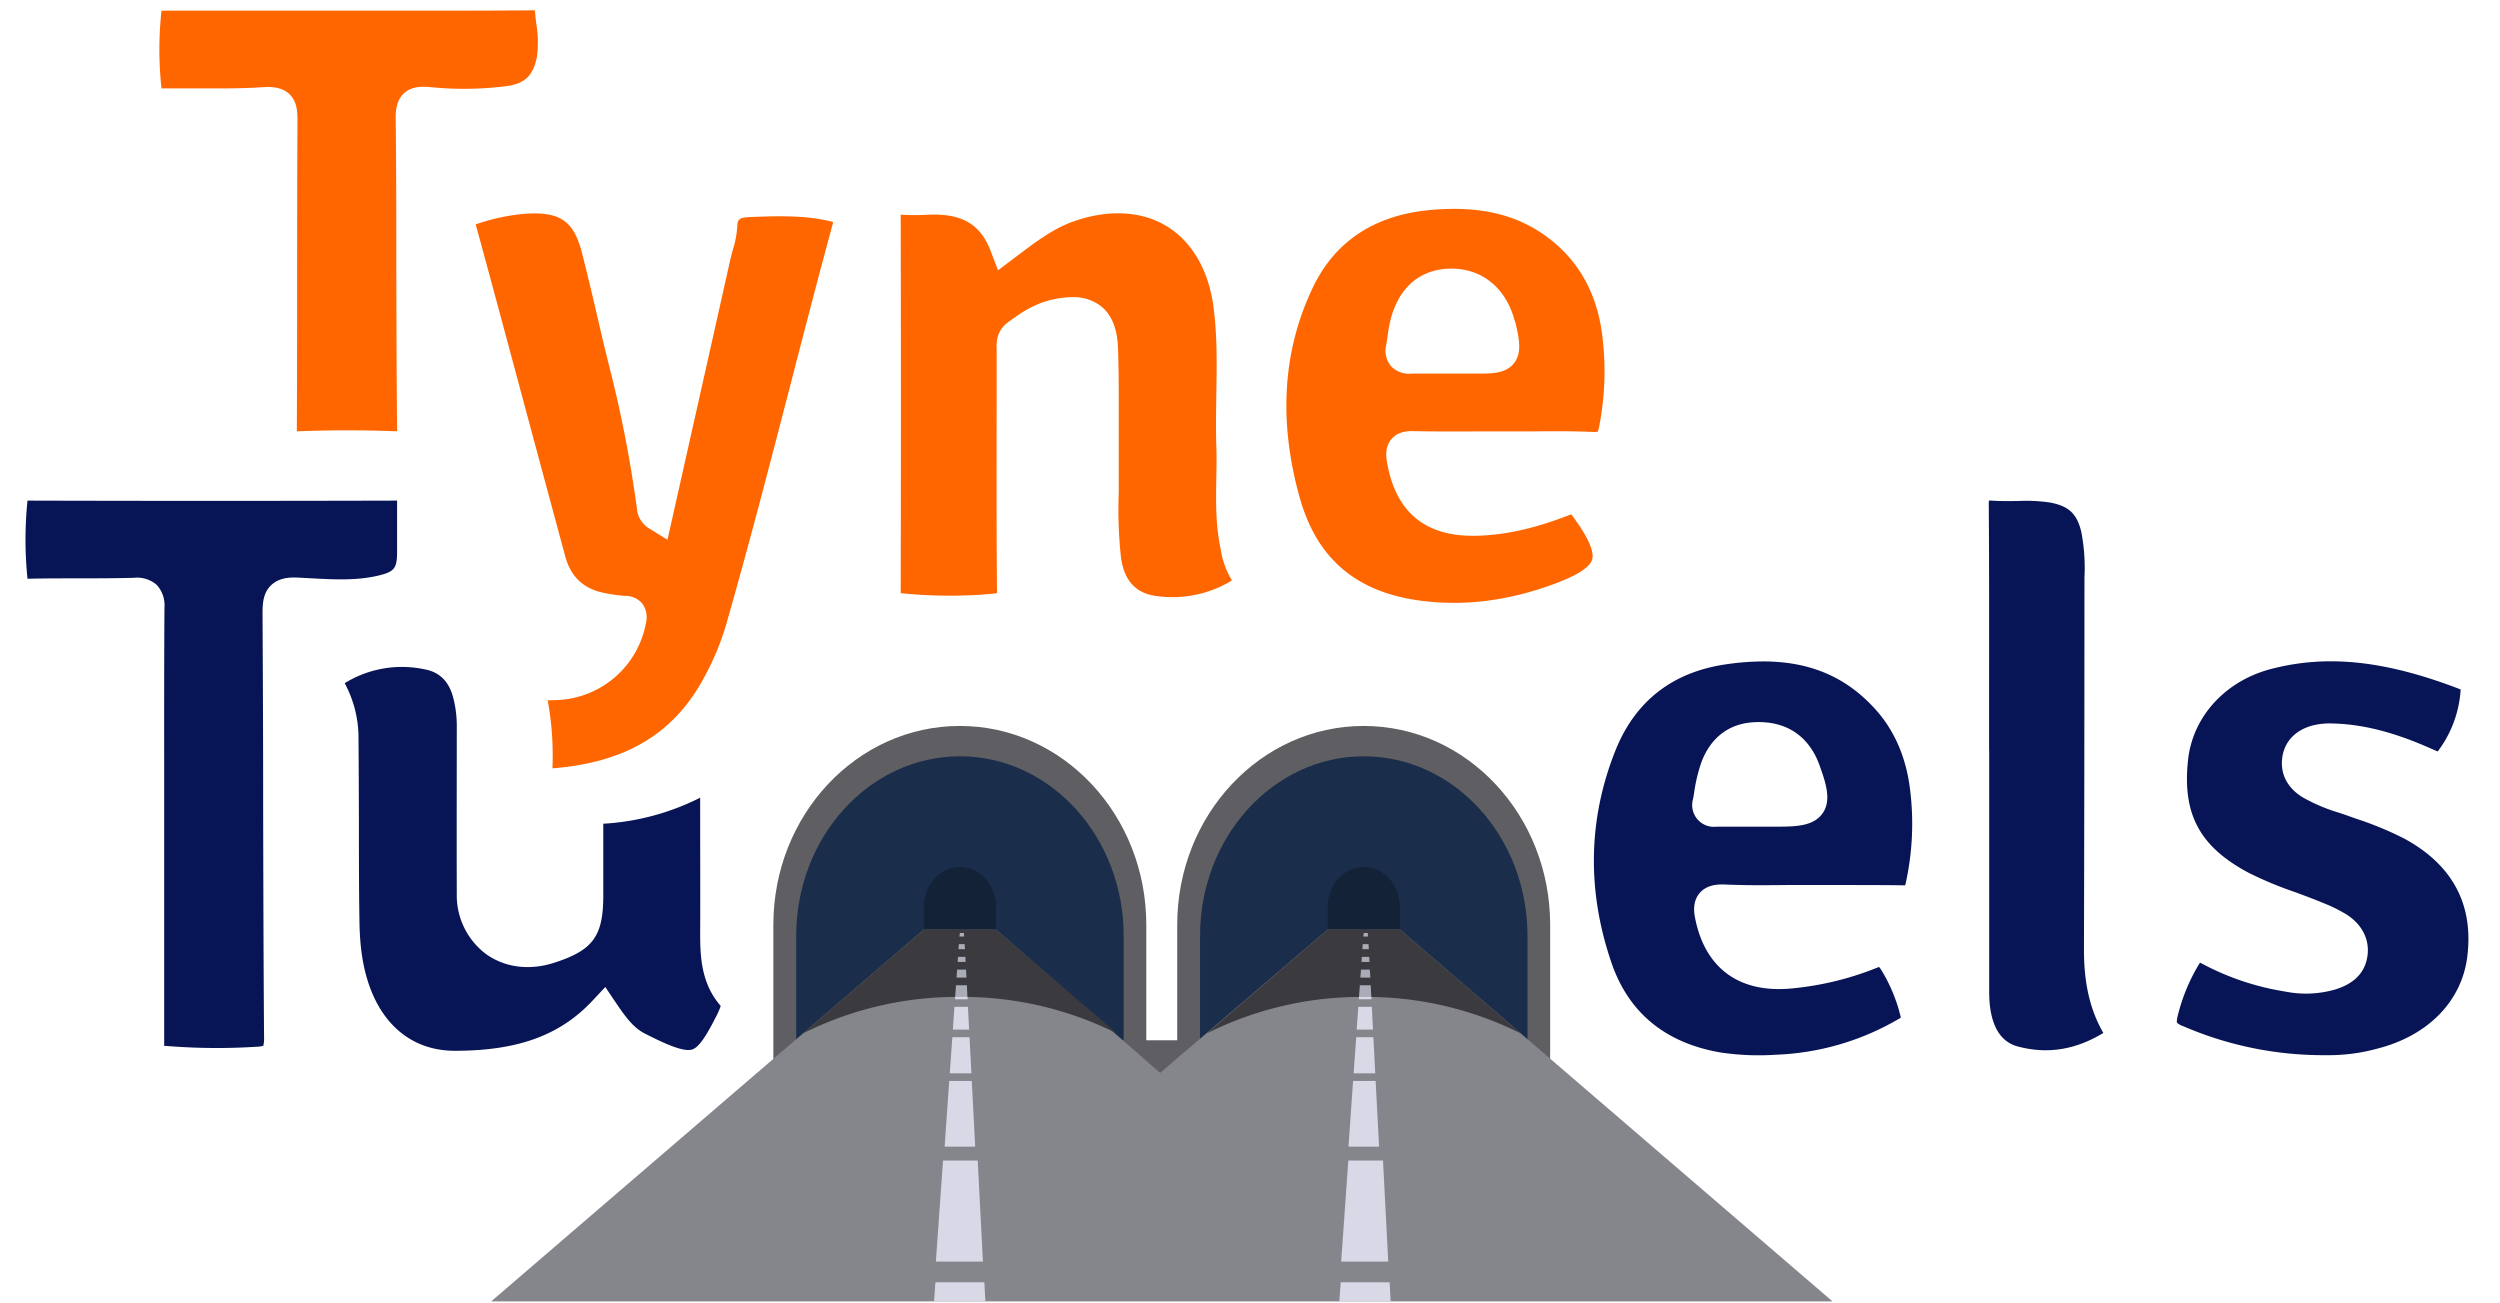
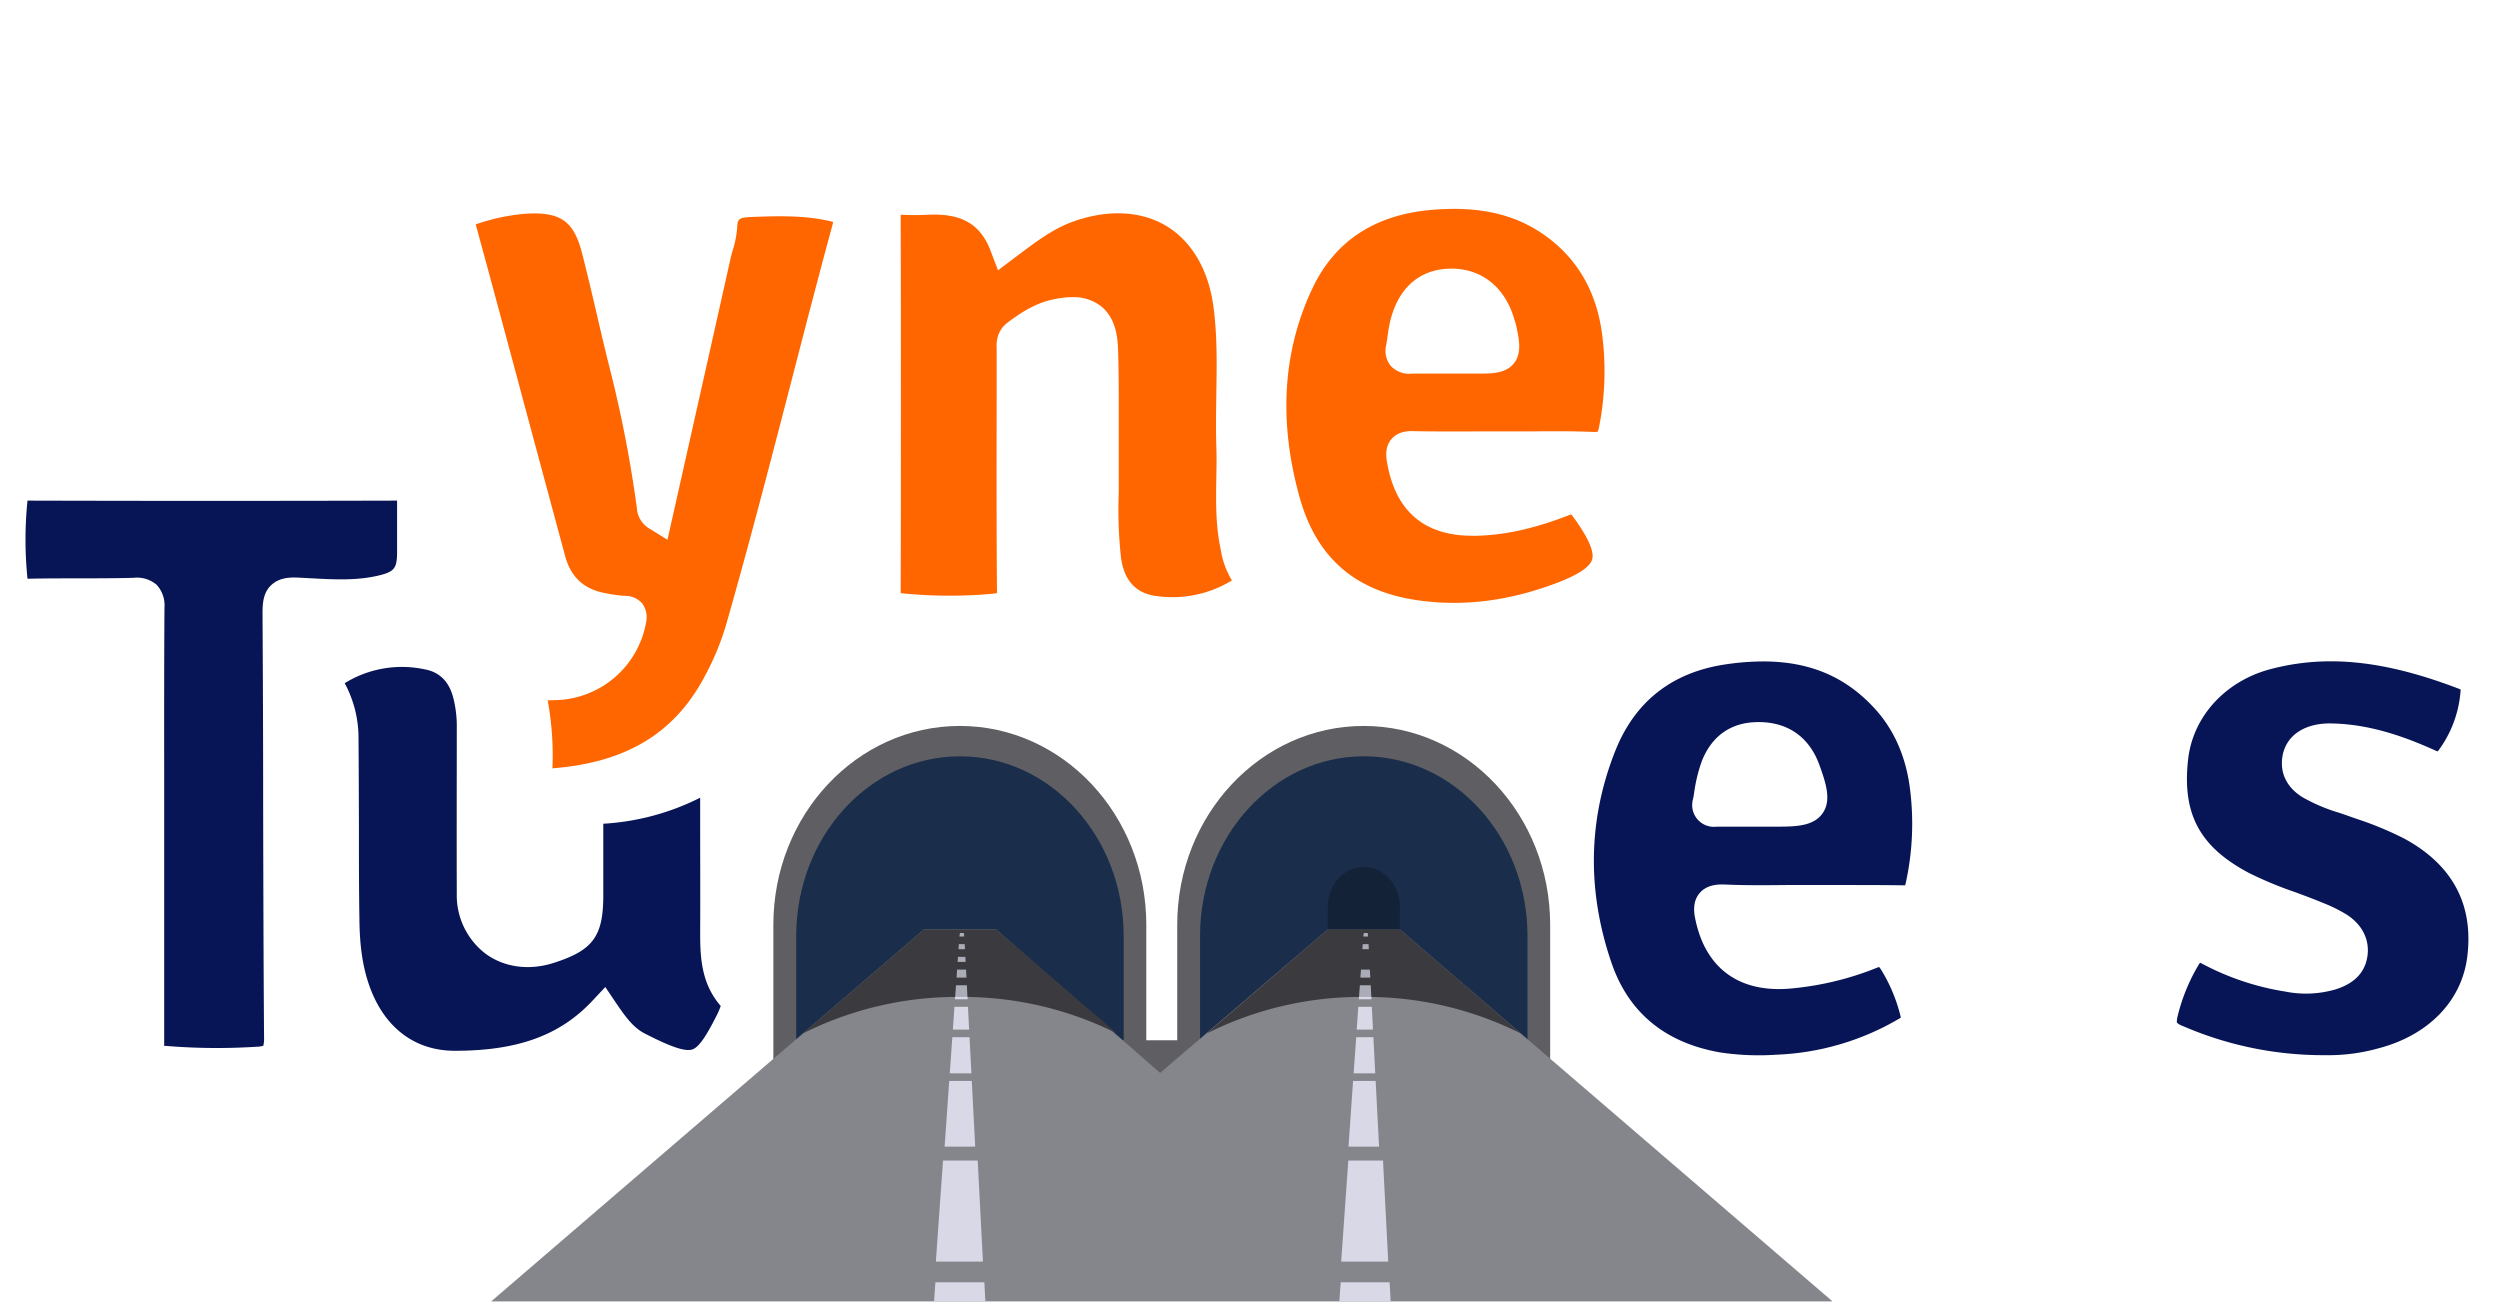
<svg xmlns="http://www.w3.org/2000/svg" id="Layer_1" data-name="Layer 1" viewBox="0 0 608 317">
  <defs>
    <style>.cls-1{fill:#5f5f63;}.cls-2{fill:#1a2d4b;}.cls-3{fill:#85858c;}.cls-4{fill:#142238;}.cls-5{fill:#3b3b3f;}.cls-6{fill:#d8d8e6;}.cls-7{fill:#aaacb7;}.cls-8{fill:#f60;}.cls-9{fill:#071456;}.cls-10{fill:none;}</style>
  </defs>
  <title>tyne-tunnel</title>
  <path class="cls-1" d="M377,224.92c0-26.72-20.31-48.37-45.35-48.37s-45.35,21.65-45.35,48.37V253h-7.52V224.92c0-26.72-20.31-48.37-45.35-48.37s-45.35,21.65-45.35,48.37V261l188.92.83Z" />
  <path class="cls-2" d="M371.49,253V227.63c0-24.13-17.83-43.7-39.81-43.7s-39.83,19.57-39.83,43.7V253Z" />
  <path class="cls-2" d="M273.28,253V227.63c0-24.13-17.83-43.7-39.82-43.7s-39.82,19.57-39.82,43.7V253Z" />
  <polygon class="cls-3" points="340.45 226.06 322.9 226.06 282.14 260.93 242.24 226.06 224.68 226.06 119.45 316.5 217.2 316.5 345.73 316.5 445.67 316.5 340.45 226.06" />
-   <path class="cls-4" d="M242.24,226.06v-5.58c0-5.32-3.93-9.63-8.78-9.63s-8.78,4.31-8.78,9.63v5.58Z" />
  <path class="cls-5" d="M233.45,242.45a83.78,83.78,0,0,1,38.17,8.88l-29.38-25.27H224.68l-29.39,25.26A83.76,83.76,0,0,1,233.45,242.45Z" />
  <polygon class="cls-6" points="232.12 244.86 231.74 250.4 235.69 250.4 235.41 244.86 232.12 244.86" />
  <polygon class="cls-6" points="236.25 261.04 235.79 252.25 231.61 252.25 230.98 261.04 236.25 261.04" />
  <polygon class="cls-7" points="232.5 239.62 232.25 243.01 235.31 243.01 235.14 239.62 232.5 239.62" />
  <polygon class="cls-7" points="232.77 235.8 232.63 237.76 235.04 237.76 234.94 235.8 232.77 235.8" />
  <polygon class="cls-6" points="230.85 262.89 229.73 278.87 237.17 278.87 236.34 262.89 230.85 262.89" />
  <polygon class="cls-7" points="233.2 229.62 233.11 230.85 234.68 230.85 234.61 229.62 233.2 229.62" />
  <polygon class="cls-7" points="232.98 232.71 232.9 233.94 234.84 233.94 234.78 232.71 232.98 232.71" />
  <polygon class="cls-7" points="234.42 226.91 233.46 226.91 233.32 227.76 234.49 227.76 234.42 226.91" />
  <polygon class="cls-6" points="232.3 242.46 235.28 242.46 235.31 243.01 232.25 243.01 232.3 242.46" />
  <path class="cls-4" d="M340.45,226.06v-5.58c0-5.32-3.92-9.63-8.77-9.63s-8.78,4.31-8.78,9.63v5.58Z" />
  <path class="cls-5" d="M331.67,242.45a83.78,83.78,0,0,1,38.17,8.88l-29.39-25.27H322.9l-29.39,25.26A83.76,83.76,0,0,1,331.67,242.45Z" />
  <polygon class="cls-6" points="330.34 244.86 329.95 250.4 333.91 250.4 333.63 244.86 330.34 244.86" />
  <polygon class="cls-6" points="334.46 261.04 334.01 252.25 329.83 252.25 329.2 261.04 334.46 261.04" />
  <polygon class="cls-7" points="330.72 239.62 330.47 243.01 333.53 243.01 333.36 239.62 330.72 239.62" />
  <polygon class="cls-7" points="330.99 235.8 330.84 237.76 333.26 237.76 333.15 235.8 330.99 235.8" />
  <polygon class="cls-6" points="329.07 262.89 327.95 278.87 335.39 278.87 334.56 262.89 329.07 262.89" />
  <polygon class="cls-7" points="331.42 229.62 331.33 230.85 332.9 230.85 332.83 229.62 331.42 229.62" />
-   <polygon class="cls-7" points="331.2 232.71 331.12 233.94 333.06 233.94 333 232.71 331.2 232.71" />
  <polygon class="cls-7" points="332.64 226.91 331.68 226.91 331.54 227.76 332.7 227.76 332.64 226.91" />
  <polygon class="cls-6" points="330.52 242.46 333.5 242.46 333.53 243.01 330.47 243.01 330.52 242.46" />
  <path class="cls-8" d="M133.2,170.32a74.38,74.38,0,0,1,1.15,16.54c18-1.41,29.8-8.58,37.11-22.51a64.89,64.89,0,0,0,5.07-12.2c5.57-19.43,10.72-39.34,15.71-58.59,3.33-12.89,6.78-26.21,10.33-39.28,0-.11,0-.19.06-.27a6.92,6.92,0,0,0-.75-.22c-6.14-1.43-12.47-1.29-19.52-1-2.84.12-3,.71-3.08,2.56a23.52,23.52,0,0,1-1.05,5.39c-.2.72-.39,1.39-.53,2C173.84,80,170,97.1,166.11,114.42l-3.78,16.85L158,128.6a6.27,6.27,0,0,1-3.11-4.9v-.11a303.58,303.58,0,0,0-6.45-33.42c-1.18-4.65-2.29-9.38-3.36-14s-2.25-9.59-3.46-14.35c-2-8-5.21-10.31-13.57-9.86a49.3,49.3,0,0,0-12.36,2.61c4.1,15,8.21,30.33,12.18,45.13,3.14,11.68,6.39,23.75,9.6,35.62,1.38,5.06,4.57,8,9.77,8.94a36.1,36.1,0,0,0,4.8.66,5.38,5.38,0,0,1,4.16,1.86,5.75,5.75,0,0,1,.91,4.68,22.91,22.91,0,0,1-22,18.81Z" />
  <path class="cls-8" d="M260.71,72.27a10.88,10.88,0,0,1,7,2.16c2.65,2.09,4,5.42,4.19,10.17.2,5.76.19,11.6.18,17.24,0,3.53,0,7.18,0,10.76,0,2.4,0,4.81,0,7.14a108.58,108.58,0,0,0,.54,15.82c.74,5.59,3.61,8.74,8.53,9.38a27.71,27.71,0,0,0,17.64-3.3c.37-.2.63-.37.81-.49a3.55,3.55,0,0,0-.27-.46,20.74,20.74,0,0,1-2.47-7.15l-.05-.25c-1.21-5.8-1.09-11.56-1-17.14.05-2.52.1-5.12,0-7.63-.13-4.23-.06-8.5,0-12.62.12-7.41.24-14.42-.72-21.47-1.21-8.85-5.28-15.77-11.45-19.48s-14.33-4.08-22.83-1c-4.76,1.74-8.91,4.88-13.31,8.19l-4.78,3.6L241,61.23c-2.49-6.74-7.12-9.43-15.51-9a59.58,59.58,0,0,1-6.13,0h-.31c0,.14,0,.31,0,.54.07,31.25.07,62,0,91.5h.09a115.7,115.7,0,0,0,22.32.12,8.53,8.53,0,0,0,1-.15,6.66,6.66,0,0,0,0-.88c-.12-15.48-.1-31.21-.07-46.43,0-3.7,0-7.41,0-11.12,0-.21,0-.43,0-.65-.07-1.6-.19-4.57,2.68-6.72,3.2-2.41,6.78-4.76,11.24-5.66A21.7,21.7,0,0,1,260.71,72.27Z" />
  <path class="cls-9" d="M428.77,160.86a63.27,63.27,0,0,0-9,.7c-13.12,1.91-22.21,9.05-27,21.22-6.55,16.61-6.84,33.89-.86,51.36,4.14,12.1,13,19.44,26.37,21.8a62.71,62.71,0,0,0,13.59.57,63.7,63.7,0,0,0,30-8.77l.42-.26a39.25,39.25,0,0,0-4.83-11.69,5.68,5.68,0,0,0-.46-.61,4.6,4.6,0,0,0-.56.19,73.65,73.65,0,0,1-20.51,5C423.34,241.65,415,235.8,412.4,224c-.33-1.46-1-4.5.93-6.78,1.74-2.06,4.43-2.19,6.29-2.1,4.94.22,10,.17,14.92.12,2.12,0,4.23,0,6.34,0h6.17c5.16,0,10.5,0,15.77.07a3.87,3.87,0,0,0,.51,0c0-.1.07-.22.11-.39a67,67,0,0,0,1.14-22.47c-.94-8.4-4.05-15.38-9.23-20.75C448.36,164.36,439.78,160.86,428.77,160.86ZM462.37,248Zm-45-46.94a5.29,5.29,0,0,1-5.6-6.82l.24-1.41a38.33,38.33,0,0,1,1.82-7.59c2.31-6,6.82-9.38,13.05-9.61,6.78-.26,11.88,2.64,14.74,8.38a21.25,21.25,0,0,1,.94,2.26c1.64,4.52,2.82,8.51.69,11.53s-6.14,3.24-10.81,3.24h-7.49c-2.37,0-4.82,0-7.2,0Z" />
  <path class="cls-8" d="M353.61,50.8c-1.75,0-3.56.08-5.44.24-13.83,1.19-23.59,7.62-29,19.12-7.27,15.35-8.27,32.56-3,51.14,4.19,14.66,13.79,22.77,29.37,24.79,10.77,1.4,21.44,0,32.61-4.14,5.53-2.07,8.5-4,9.06-5.89s-.95-5.38-4.69-10.46a4.64,4.64,0,0,0-.4-.48,4.66,4.66,0,0,0-.56.18c-8.28,3.21-15.38,4.8-22.36,5h-1.09c-11.76,0-18.75-6-20.78-17.86-.19-1.1-.63-3.68,1.09-5.68s4.44-1.93,5.32-1.91c5.26.12,10.63.09,15.82.07,4.18,0,8.36,0,12.55,0,5-.05,10.22-.09,15.36.13a4.61,4.61,0,0,0,1.08-.06,5.24,5.24,0,0,0,.36-1.24,69.56,69.56,0,0,0,.76-22.16c-1.21-9.86-5.44-17.7-12.57-23.31C370.67,53.22,363.12,50.8,353.61,50.8ZM343,90.9a6.18,6.18,0,0,1-4.76-1.9,5.85,5.85,0,0,1-1.1-5.15c.12-.69.22-1.4.33-2.16a35,35,0,0,1,.77-4.16c2.1-7.85,7.33-12.18,14.74-12.2H353c7.33,0,13,4.54,15.23,12.15,0,.15.09.3.14.46a11,11,0,0,1,.39,1.36c.7,3.25,1.41,6.61-.6,9.09s-5.42,2.47-8.73,2.47h-9.36c-2.27,0-4.42,0-6.58,0Zm-.23-7.2Z" />
  <path class="cls-9" d="M39.85,254.33h.06a151.65,151.65,0,0,0,22.48.24,6,6,0,0,0,1.64-.24,6.73,6.73,0,0,0,.19-2c-.14-18.86-.18-38-.22-56.58,0-15.24-.06-31-.15-46.51,0-2.48.14-5.06,2.09-6.92s4.58-1.95,6.69-1.84l2.67.14c5.88.32,11.43.63,16.81-.66,3.79-.91,4.46-1.77,4.46-5.69,0-1.26,0-2.51,0-3.77,0-2.86,0-5.81,0-8.75-28.65.08-58.06.09-89.88,0a93,93,0,0,0,0,19c4.07-.09,8.2-.09,12.18-.1,4.51,0,9.16,0,13.72-.13a7.28,7.28,0,0,1,5.52,1.72A7.32,7.32,0,0,1,40,147.73c-.09,13.24-.08,26.71-.07,39.74q0,6.6,0,13.22h0V213.4c0,13.34,0,27.13,0,40.7Z" />
  <path class="cls-9" d="M83.83,166.15a28,28,0,0,1,3.36,13.36c.06,7.12.08,14.36.1,21.35,0,7.41,0,15.07.12,22.6.06,7.12.92,12.44,2.78,17.25,3.72,9.56,11,14.83,20.39,14.84h.1c15.24,0,25.55-3.76,33.43-12.2l3.1-3.31,2.53,3.76C152,247.11,154,250,157,251.45c4.65,2.37,9.26,4.47,11.36,3.78,1.77-.58,3.67-3.76,6.15-8.7a17.51,17.51,0,0,0,.68-1.63l.09-.25c-4.62-5.3-5-11.55-5-17.52.05-9.07,0-18,0-27.51V194a59.81,59.81,0,0,1-23.56,6.33c0,4.15,0,8.33,0,12.39v5c0,10-2.49,13.41-12.1,16.47-5.94,1.89-11.94,1.09-16.47-2.2a17.85,17.85,0,0,1-7.06-14.69c-.05-13.36,0-26.92,0-40.28a27.63,27.63,0,0,0-.83-7.21c-1-4-3.29-6.31-6.85-7A26.49,26.49,0,0,0,83.83,166.15Z" />
-   <path class="cls-9" d="M529.41,248.68a3.52,3.52,0,0,0,1.34.8,85.81,85.81,0,0,0,34.66,7.14h.22A44.93,44.93,0,0,0,578.27,255c12.25-3.15,20.38-11.47,21.76-22.24,1.62-12.77-3.57-22.49-15.44-28.88a81.47,81.47,0,0,0-11.24-4.66l-2-.7c-.85-.31-1.72-.6-2.59-.89a41.86,41.86,0,0,1-8.71-3.7c-3.78-2.29-5.54-5.74-5-9.7s3.29-6.78,7.61-7.85a17.21,17.21,0,0,1,4.61-.43c9.74.21,18.53,3.65,25.09,6.61l.48.19c.07-.08.16-.19.27-.34a27.75,27.75,0,0,0,5.31-14.53c0-.07,0-.14,0-.21-18.11-7-32.3-8.55-46-5-11.13,2.86-19.08,11.51-20.27,22-1.49,13.28,2.8,21.29,14.83,27.65A92,92,0,0,0,558.26,217c2.23.83,4.54,1.68,6.8,2.63a35.8,35.8,0,0,1,5.7,2.83c3.76,2.43,5.58,6.11,5,10.08s-3.18,6.64-7.72,8.07a25.7,25.7,0,0,1-12.26.54,64.34,64.34,0,0,1-20.16-6.74,4.4,4.4,0,0,0-.57-.27,6.59,6.59,0,0,0-.43.65,45,45,0,0,0-5,12.26c-.31,1.23-.19,1.6-.18,1.6Z" />
-   <path class="cls-8" d="M84.39,104.66c3.83,0,7.54.07,11.18.2.46,0,.8,0,1,0a8.5,8.5,0,0,0,0-1c-.13-13.29-.16-26.81-.19-39.88,0-11.56,0-23.52-.15-35.28,0-1.9.2-4.3,2-6,2-1.87,4.85-1.64,6.37-1.52a81.7,81.7,0,0,0,18.87-.27c4.26-.67,6.18-2.56,7.09-7a26.27,26.27,0,0,0-.13-8.09c-.12-1-.24-2.07-.33-3.15,0-.06,0-.11,0-.16l-.62,0c-11.05.1-22.27.09-33.13.08H74.14c-11.29,0-23,0-34.46,0h-.4a86.39,86.39,0,0,0,0,18.91c2.84,0,5.7,0,8.47,0,5.28,0,10.74.07,16-.29,2.23-.15,4.77-.07,6.6,1.65s2,4.07,2,6.39c-.08,12.72-.08,25.66-.09,38.17,0,12.12,0,24.66-.07,37,0,.18,0,.33,0,.46h.39C76.74,104.73,80.62,104.66,84.39,104.66Zm-45-82.46Z" />
-   <path class="cls-9" d="M483.77,182.46q0,8.55,0,17.1c0,13.65,0,27.77,0,41.66,0,11.56,5.58,12.95,7.41,13.4,7,1.75,13.69.64,20.35-3.41-3.23-5.59-4.73-12.08-4.71-20.34.07-26.29.11-54.24.12-87.93,0-.81,0-1.62,0-2.43a46.13,46.13,0,0,0-.75-11.07c-1.05-4.51-3.07-6.4-7.72-7.24a40.52,40.52,0,0,0-7.79-.35c-2,0-4.11.06-6.24-.1a7,7,0,0,0-.72,0,8,8,0,0,0-.05,1.13c.11,14.85.09,29.94.08,44.53q0,7.55,0,15.08Z" />
+   <path class="cls-9" d="M529.41,248.68a3.52,3.52,0,0,0,1.34.8,85.81,85.81,0,0,0,34.66,7.14h.22A44.93,44.93,0,0,0,578.27,255c12.25-3.15,20.38-11.47,21.76-22.24,1.62-12.77-3.57-22.49-15.44-28.88a81.47,81.47,0,0,0-11.24-4.66l-2-.7c-.85-.31-1.72-.6-2.59-.89a41.86,41.86,0,0,1-8.71-3.7c-3.78-2.29-5.54-5.74-5-9.7s3.29-6.78,7.61-7.85a17.21,17.21,0,0,1,4.61-.43c9.74.21,18.53,3.65,25.09,6.61l.48.19c.07-.08.16-.19.27-.34a27.75,27.75,0,0,0,5.31-14.53c0-.07,0-.14,0-.21-18.11-7-32.3-8.55-46-5-11.13,2.86-19.08,11.51-20.27,22-1.49,13.28,2.8,21.29,14.83,27.65A92,92,0,0,0,558.26,217c2.23.83,4.54,1.68,6.8,2.63a35.8,35.8,0,0,1,5.7,2.83c3.76,2.43,5.58,6.11,5,10.08s-3.18,6.64-7.72,8.07a25.7,25.7,0,0,1-12.26.54,64.34,64.34,0,0,1-20.16-6.74,4.4,4.4,0,0,0-.57-.27,6.59,6.59,0,0,0-.43.65,45,45,0,0,0-5,12.26c-.31,1.23-.19,1.6-.18,1.6" />
  <polygon class="cls-6" points="229.34 282.24 227.6 306.82 239.05 306.82 237.78 282.25 229.34 282.24" />
  <polygon class="cls-6" points="327.91 282.24 326.17 306.82 337.62 306.82 336.35 282.25 327.91 282.24" />
  <rect class="cls-10" width="608" height="317" />
  <polygon class="cls-6" points="239.4 311.84 227.49 311.84 227.16 316.5 239.64 316.5 239.4 311.84" />
  <polygon class="cls-6" points="337.96 311.84 326.06 311.84 325.73 316.5 338.2 316.5 337.96 311.84" />
</svg>